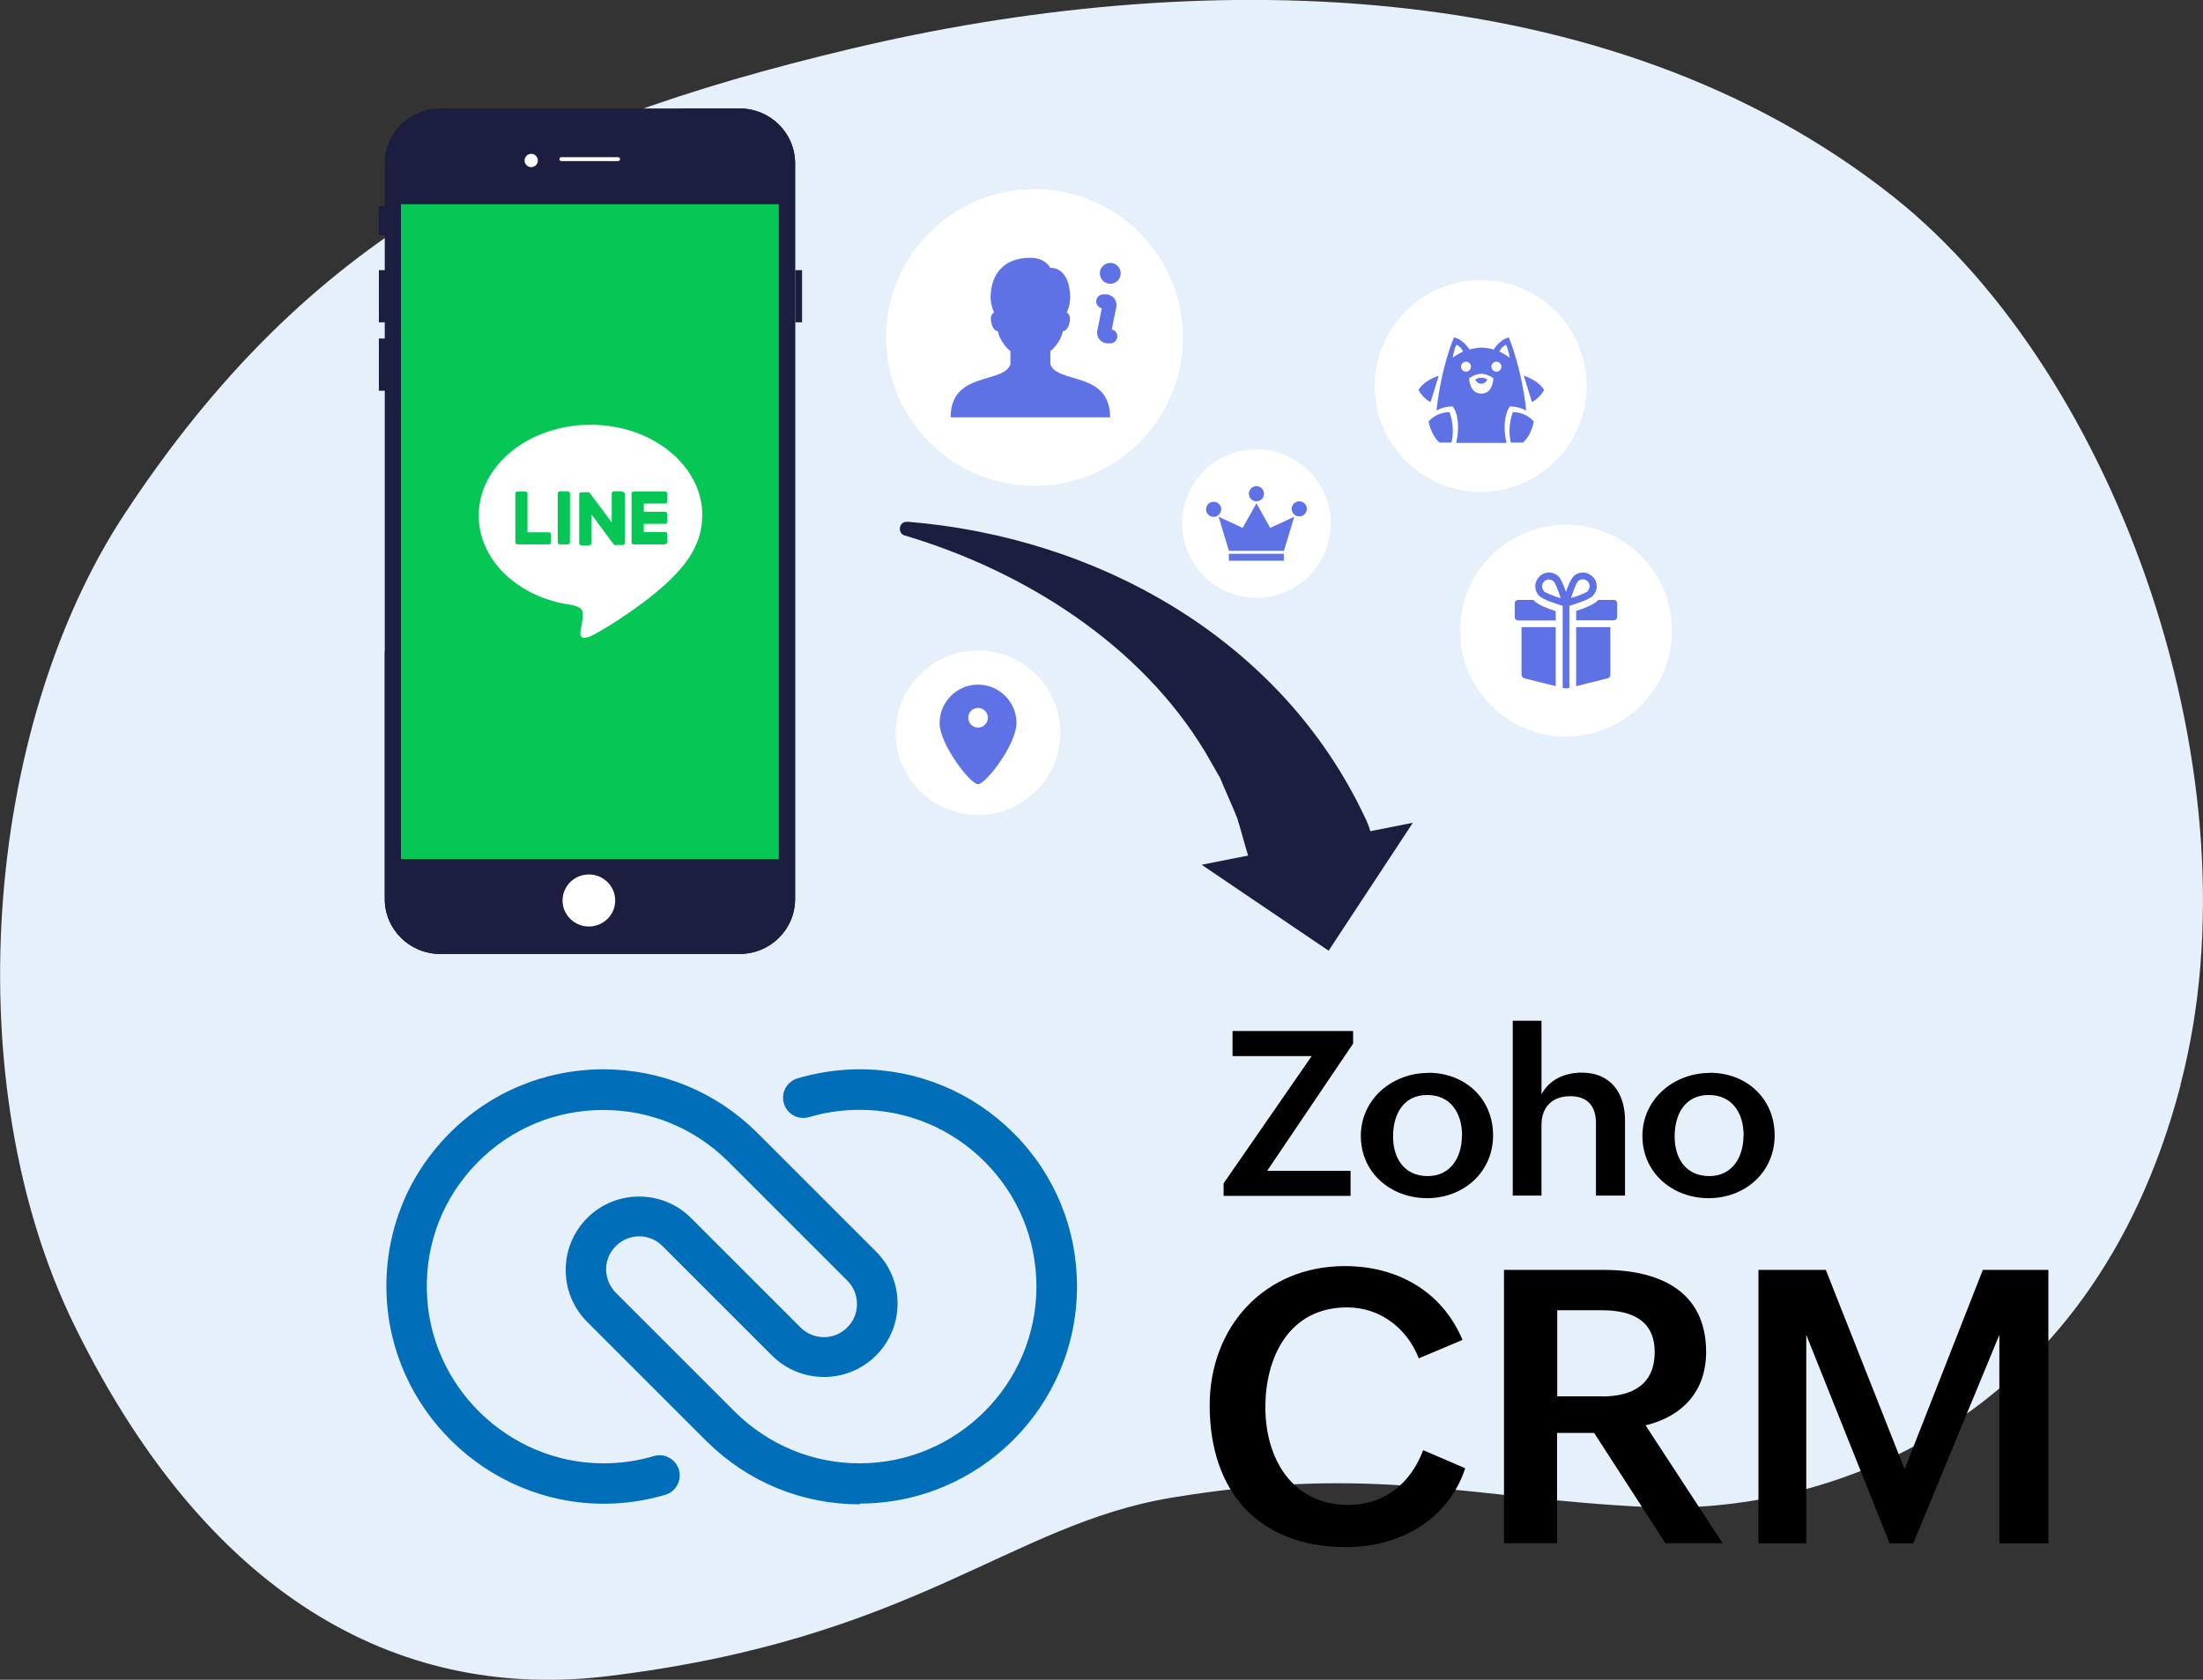
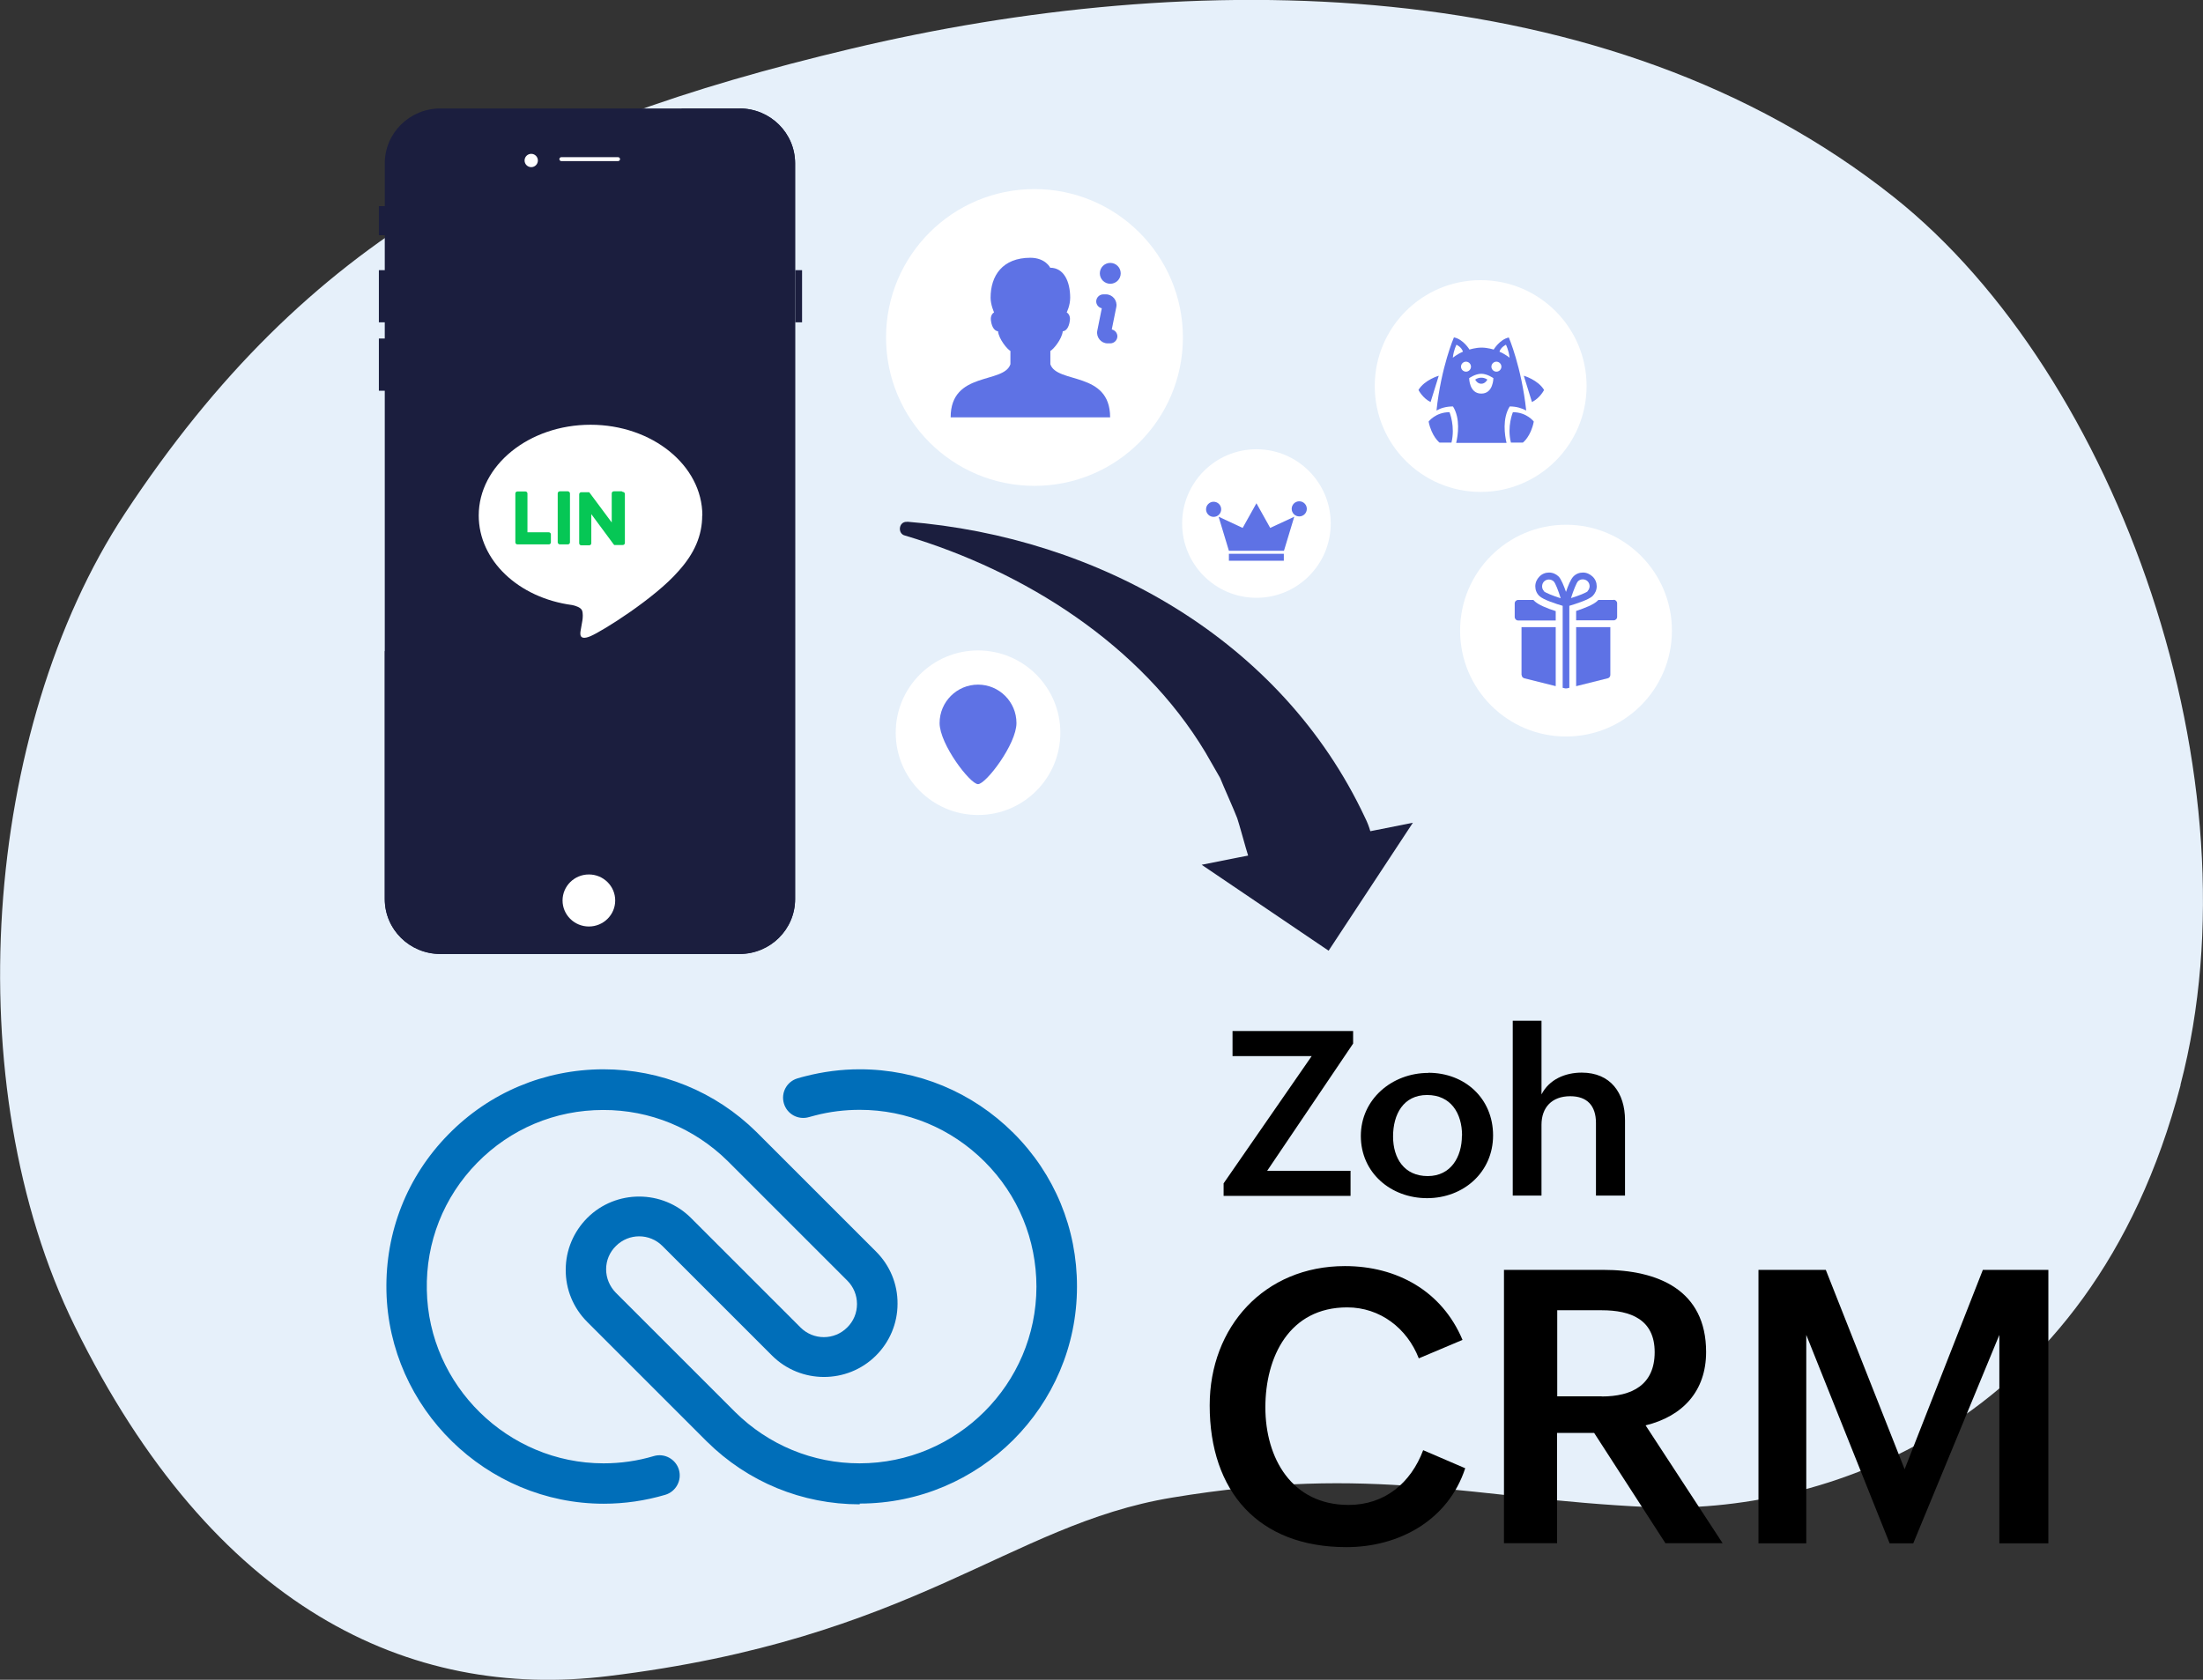
<svg xmlns="http://www.w3.org/2000/svg" id="_レイヤー_2" data-name="レイヤー 2" width="145.6" height="111.05" viewBox="0 0 145.6 111.05">
  <rect x="0" y="0" width="145.6" height="111.05" fill="#333333" stroke="none" />
  <defs>
    <style>
      .cls-1 {
        clip-path: url(#clippath);
      }

      .cls-2 {
        fill: none;
      }

      .cls-2, .cls-3, .cls-4, .cls-5, .cls-6, .cls-7, .cls-8, .cls-9 {
        stroke-width: 0px;
      }

      .cls-4 {
        fill: #5e72e5;
      }

      .cls-5 {
        fill: #1b1e3e;
      }

      .cls-6 {
        fill: #06c755;
      }

      .cls-7 {
        fill: #fff;
      }

      .cls-8 {
        fill: #e6f0fa;
      }

      .cls-9 {
        fill: #006eb9;
      }
    </style>
    <clipPath id="clippath">
      <rect class="cls-2" x="25.04" y="7.18" width="27.98" height="55.88" />
    </clipPath>
  </defs>
  <g id="_レイヤー_1-2" data-name="レイヤー 1">
    <g>
      <path class="cls-8" d="m144.12,71.73c-5.98,22.84-23.9,28.43-35.22,27.9-11.62-.54-18.07-2.85-31.46-.62-10.78,1.79-16.95,9.34-37.28,11.8-13.11,1.59-26.05-4.48-35.22-23.14-7.82-15.9-6.07-39.48,3.31-53.72C20.35,15.59,34.52,8.39,56.26,3.22c22.36-5.32,49.87-5.33,68.92,9.82,14.82,11.79,24.22,38.5,18.93,58.68Z" />
      <g>
        <g class="cls-1">
          <g>
            <path class="cls-5" d="m48.88,63.06h-19.78c-2.03,0-3.67-1.62-3.67-3.63V10.8c0-2,1.64-3.63,3.67-3.63h19.78c2.03,0,3.67,1.62,3.67,3.63v48.63c0,2-1.64,3.63-3.67,3.63Z" />
            <path class="cls-5" d="m48.88,7.18h-3.8c-.19.12-.39.24-.57.37-4.98,3.29-9.25,7.95-10.92,13.63-.67,2.29-.9,4.68-1.41,7.01-1.17,5.34-3.77,10.26-6.75,14.87v16.38c0,2,1.64,3.63,3.67,3.63h19.78c2.03,0,3.67-1.62,3.67-3.63V10.8c0-2-1.64-3.63-3.67-3.63Z" />
-             <rect class="cls-6" x="26.5" y="13.5" width="24.97" height="43.29" />
            <ellipse class="cls-7" cx="38.92" cy="59.53" rx="1.74" ry="1.72" />
            <path class="cls-7" d="m40.85,10.65h-3.75c-.07,0-.13-.06-.13-.13s.06-.13.13-.13h3.75c.07,0,.13.06.13.13,0,.07-.06.13-.13.13Z" />
            <ellipse class="cls-7" cx="35.11" cy="10.61" rx=".44" ry=".44" />
            <rect class="cls-5" x="25.04" y="13.63" width=".45" height="1.92" />
            <rect class="cls-5" x="25.04" y="17.86" width=".45" height="3.45" />
            <rect class="cls-5" x="52.56" y="17.86" width=".45" height="3.45" />
            <rect class="cls-5" x="25.04" y="22.38" width=".45" height="3.45" />
          </g>
        </g>
        <g>
          <path class="cls-7" d="m46.42,34.08c0-3.31-3.32-6-7.39-6s-7.39,2.69-7.39,6c0,2.97,2.63,5.45,6.18,5.92.24.05.57.16.65.36.07.19.05.48.02.67,0,0-.09.52-.11.63-.03.19-.15.73.64.4.79-.33,4.26-2.51,5.81-4.29h0c1.07-1.18,1.58-2.37,1.58-3.69Z" />
          <g>
-             <path class="cls-6" d="m43.96,35.99h-2.08c-.08,0-.14-.06-.14-.14h0v-3.22h0c0-.08.06-.14.14-.14h2.08c.08,0,.14.06.14.14v.52c0,.08-.06.14-.14.14h-1.41v.54h1.41c.08,0,.14.06.14.14v.52c0,.08-.06.14-.14.14h-1.41v.54h1.41c.08,0,.14.06.14.14v.52c0,.08-.06.14-.14.14Z" />
            <path class="cls-6" d="m36.27,35.99c.08,0,.14-.06.14-.14v-.52c0-.08-.06-.14-.14-.14h-1.41v-2.56c0-.08-.06-.14-.14-.14h-.52c-.08,0-.14.06-.14.14v3.22h0c0,.08.06.14.14.14h2.08Z" />
            <rect class="cls-6" x="36.86" y="32.48" width=".81" height="3.51" rx=".14" ry=".14" />
            <path class="cls-6" d="m41.09,32.48h-.52c-.08,0-.14.06-.14.14v1.92l-1.48-1.99s0,0-.01-.01c0,0,0,0,0,0,0,0,0,0,0,0,0,0,0,0,0,0,0,0,0,0,0,0,0,0,0,0,0,0,0,0,0,0,0,0,0,0,0,0,0,0,0,0,0,0,0,0,0,0,0,0,0,0,0,0,0,0,0,0,0,0,0,0,0,0,0,0,0,0,0,0,0,0,0,0,0,0,0,0,0,0,0,0,0,0,0,0,0,0,0,0,0,0,0,0,0,0,0,0,0,0,0,0,0,0,0,0h-.52c-.08,0-.14.06-.14.14v3.23c0,.08.06.14.14.14h.52c.08,0,.14-.06.14-.14v-1.92l1.48,2s.02.03.04.04c0,0,0,0,0,0,0,0,0,0,0,0,0,0,0,0,0,0,0,0,0,0,0,0,0,0,0,0,0,0,0,0,0,0,0,0,0,0,0,0,0,0,0,0,0,0,0,0,.01,0,.02,0,.04,0h.52c.08,0,.14-.06.14-.14v-3.23c0-.08-.06-.14-.14-.14Z" />
          </g>
        </g>
      </g>
      <g>
        <g id="text">
          <path class="cls-3" d="m96.84,97.06c-1.12,3.43-4.36,5.22-7.85,5.22-5.83,0-9.04-3.69-9.04-9.37,0-5.19,3.61-9.21,8.94-9.21,3.42,0,6.41,1.64,7.77,4.88l-2.89,1.22c-.77-1.99-2.56-3.37-4.73-3.37-3.83,0-5.41,3.27-5.41,6.61s1.73,6.45,5.5,6.45c2.38,0,4.11-1.44,4.93-3.62l2.79,1.2h0Z" />
          <path class="cls-3" d="m99.41,83.95h6.55c3.62,0,6.8,1.33,6.8,5.43,0,2.58-1.54,4.25-4,4.85l5.09,7.79h-3.78l-4.71-7.29h-2.45v7.29h-3.51v-18.08h0Zm6.45,8.37c2.01,0,3.5-.77,3.5-2.93s-1.58-2.77-3.5-2.77h-2.94v5.69h2.94Z" />
          <path class="cls-3" d="m116.24,83.95h4.43l5.21,13.18,5.17-13.18h4.33v18.08h-3.24v-13.78l-5.69,13.78h-1.56l-5.51-13.78v13.78h-3.16v-18.08h0Z" />
          <path class="cls-3" d="m80.87,78.23l5.82-8.41h-5.23v-1.66h7.97v.83l-5.68,8.41h5.51v1.66h-8.39v-.83h0Z" />
          <path class="cls-3" d="m94.4,70.92c2.42,0,4.28,1.7,4.28,4.14s-1.96,4.15-4.36,4.15-4.38-1.68-4.38-4.11,2.06-4.17,4.46-4.17Zm2.23,4.15c0-1.47-.74-2.68-2.31-2.68s-2.25,1.28-2.25,2.74.75,2.62,2.29,2.62,2.26-1.28,2.26-2.67h0Z" />
          <path class="cls-3" d="m99.98,67.48h1.9v4.87c.51-.99,1.56-1.44,2.66-1.44,1.9,0,2.86,1.34,2.86,3.15v4.98h-1.92v-4.8c0-1.15-.59-1.77-1.7-1.77-1.22,0-1.9.75-1.9,1.89v4.68h-1.9v-11.57h0Z" />
-           <path class="cls-3" d="m113.01,70.92c2.42,0,4.28,1.7,4.28,4.14s-1.96,4.15-4.36,4.15-4.38-1.68-4.38-4.11,2.06-4.17,4.46-4.17Zm2.23,4.15c0-1.47-.74-2.68-2.31-2.68s-2.25,1.28-2.25,2.74.75,2.62,2.29,2.62,2.26-1.28,2.26-2.67h0Z" />
        </g>
        <g id="logo">
          <path class="cls-9" d="m56.82,99.45c-3.81,0-7.39-1.47-10.1-4.15l-7.91-7.91c-.92-.92-1.43-2.15-1.42-3.45,0-1.3.52-2.52,1.44-3.44,1.89-1.87,4.96-1.86,6.84.02l7.24,7.24c.85.85,2.23.85,3.08,0,.42-.41.65-.96.65-1.55,0-.59-.23-1.14-.64-1.55l-7.9-7.9c-2.21-2.18-5.14-3.39-8.24-3.38-3.17,0-6.13,1.25-8.33,3.5-2.21,2.26-3.39,5.24-3.32,8.41.12,6.31,5.36,11.45,11.68,11.45,1.13,0,2.25-.16,3.32-.48.71-.21,1.45.2,1.66.9.21.71-.2,1.45-.9,1.66-1.32.39-2.69.59-4.07.59-7.76,0-14.2-6.31-14.36-14.07-.08-3.9,1.37-7.57,4.09-10.34,2.71-2.77,6.35-4.3,10.24-4.31,3.8,0,7.42,1.47,10.13,4.15l7.9,7.9c.92.92,1.43,2.15,1.42,3.45,0,1.3-.52,2.53-1.44,3.44-1.89,1.87-4.97,1.87-6.86-.02l-7.24-7.24c-.85-.85-2.22-.85-3.07,0-.42.41-.65.96-.65,1.54,0,.58.23,1.13.64,1.55l7.9,7.9c2.2,2.17,5.12,3.38,8.21,3.38,6.44,0,11.68-5.24,11.69-11.67,0-3.12-1.21-6.06-3.42-8.27-2.21-2.21-5.14-3.43-8.26-3.43-.99,0-1.98.12-2.94.37-.14.04-.28.07-.41.11-.71.21-1.45-.19-1.66-.9-.21-.71.19-1.45.9-1.66.17-.05.34-.1.51-.14,1.17-.3,2.38-.46,3.6-.46,3.83,0,7.44,1.5,10.16,4.21s4.21,6.33,4.2,10.16c0,7.91-6.45,14.34-14.36,14.34h0Z" />
        </g>
      </g>
      <path class="cls-5" d="m59.95,34.49c12.63,1.01,24.75,7.79,30.27,19.57,2.42,4.84-4.5,8.58-7.21,3.89-.49-1-.89-2.78-1.24-3.86-.22-.58-.89-2.06-1.13-2.66,0,0-.97-1.69-.97-1.69-4.27-7.11-11.93-11.97-19.84-14.33-.54-.11-.44-.96.13-.91h0Z" />
      <polygon class="cls-5" points="87.81 62.85 93.38 54.39 79.42 57.17 87.81 62.85" />
      <g>
        <circle class="cls-7" cx="68.37" cy="22.31" r="9.81" />
        <path class="cls-4" d="m68.11,17.04c-1.86,0-2.64,1.19-2.64,2.64,0,.48.23.97.23.97-.09.05-.25.22-.21.53.07.56.32.71.47.72.06.53.62,1.2.82,1.3v.88c-.44,1.32-3.95.44-3.95,3.51h10.54c0-3.07-3.51-2.2-3.95-3.51v-.88c.2-.1.76-.77.82-1.3.16-.01.4-.16.47-.72.04-.3-.11-.47-.21-.53,0,0,.23-.44.23-.97,0-1.07-.42-1.98-1.32-1.98,0,0-.31-.66-1.32-.66Z" />
        <g>
          <circle class="cls-4" cx="73.38" cy="18.07" r=".69" />
          <path class="cls-4" d="m72.92,19.46c-.25,0-.46.2-.47.46,0,.22.15.41.37.46l-.3,1.49s0,0,0,0c-.08.42.25.83.68.83h.18c.25,0,.46-.2.47-.46,0-.22-.15-.41-.37-.46l.3-1.49c.08-.42-.25-.83-.68-.83h-.18Z" />
        </g>
      </g>
      <g>
        <circle class="cls-7" cx="103.5" cy="41.69" r="7" />
        <g>
          <path class="cls-4" d="m105.53,38.76c0-.24-.09-.47-.27-.64s-.4-.27-.64-.27-.47.09-.64.27-.35.61-.48,1.01c-.14-.4-.32-.84-.48-1.01-.17-.17-.4-.27-.64-.27s-.47.09-.64.27c-.17.17-.27.4-.27.64s.09.47.27.64c.25.25,1.13.53,1.54.65v5.42l.17.04s.04,0,.05,0,.04,0,.05,0l.17-.04v-5.42c.4-.12,1.29-.4,1.54-.65.17-.17.27-.4.27-.64Zm-3.48.32c-.09-.09-.13-.2-.13-.32s.05-.24.13-.32.2-.13.32-.13.24.05.32.13c.11.11.3.6.46,1.11-.51-.16-1-.36-1.11-.46Zm2.89,0c-.11.11-.6.3-1.11.46.16-.51.36-1,.46-1.11.09-.09.2-.13.32-.13s.24.05.32.13.13.2.13.32-.05.24-.13.32Z" />
          <path class="cls-4" d="m106.66,39.66h-1.02s-.04.04-.06.06c-.25.25-.84.48-1.41.67v.62h2.48c.12,0,.23-.1.23-.23v-.9c0-.12-.1-.23-.23-.23Z" />
          <path class="cls-4" d="m104.18,45.36l2.08-.52c.1-.02.17-.12.17-.22v-3.16h-2.26v3.9Z" />
          <path class="cls-4" d="m100.57,44.62c0,.1.07.19.17.22l2.08.52v-3.9h-2.26v3.16Z" />
          <path class="cls-4" d="m101.36,39.66h-1.02c-.12,0-.23.1-.23.23v.9c0,.12.1.23.23.23h2.48v-.62c-.57-.18-1.16-.42-1.41-.67-.02-.02-.04-.04-.06-.06Z" />
        </g>
      </g>
      <circle class="cls-7" cx="97.86" cy="25.52" r="7" />
      <g>
        <circle class="cls-7" cx="64.64" cy="48.44" r="5.44" />
        <g>
          <path class="cls-4" d="m67.18,47.8c0,1.4-2.02,4.04-2.54,4.04s-2.54-2.64-2.54-4.04,1.14-2.54,2.54-2.54,2.54,1.14,2.54,2.54Z" />
-           <circle class="cls-7" cx="64.64" cy="47.45" r=".65" />
        </g>
      </g>
      <g>
        <circle class="cls-7" cx="83.04" cy="34.61" r="4.91" />
        <g>
          <polygon class="cls-4" points="84.86 36.41 81.22 36.41 80.54 34.16 82.13 34.9 83.04 33.27 83.95 34.9 85.54 34.16 84.86 36.41" />
-           <circle class="cls-4" cx="83.04" cy="32.64" r=".5" />
          <g>
            <circle class="cls-4" cx="80.21" cy="33.67" r=".5" />
            <circle class="cls-4" cx="85.87" cy="33.64" r=".5" />
          </g>
          <rect class="cls-4" x="81.22" y="36.61" width="3.63" height=".46" />
        </g>
      </g>
      <path class="cls-4" d="m96.09,22.31s-.84,1.94-1.15,4.83c.28-.16.64-.27,1.09-.27.5.8.33,1.91.21,2.41h3.33c-.12-.5-.29-1.61.21-2.41.45,0,.81.12,1.09.27-.31-2.88-1.15-4.83-1.15-4.83-.6.13-1,.8-1,.8,0,0-.4-.13-.8-.13s-.8.13-.8.13c0,0-.4-.67-1-.8Zm.17.48s.33.14.43.46c-.4.17-.67.4-.67.4.05-.5.24-.86.24-.86Zm3.27,0s.19.36.24.86c0,0-.27-.23-.67-.4.1-.31.43-.46.43-.46Zm-2.64,1.12c.18,0,.33.15.33.33s-.15.33-.33.33-.33-.15-.33-.33.15-.33.33-.33Zm2.01,0c.18,0,.33.15.33.33s-.15.33-.33.33-.33-.15-.33-.33.15-.33.33-.33Zm-1,.8c.4,0,.8.29.8.29,0,0,0,.25-.1.51s-.3.51-.7.51c-.8,0-.8-1.02-.8-1.02,0,0,.4-.29.8-.29Zm-2.81.13s-.94.27-1.34.94c0,0,.27.54.8.8l.54-1.74Zm5.62,0l.54,1.74c.54-.27.8-.8.8-.8-.4-.67-1.34-.94-1.34-.94Zm-2.81.13c-.27,0-.4.13-.4.13,0,0,.13.27.4.27.27,0,.4-.27.4-.27,0,0-.13-.13-.4-.13Zm-2.1,2.28c-.92,0-1.38.62-1.38.62.2.99.72,1.39.72,1.39h.79c.26-1.07-.13-2.01-.13-2.01Zm4.19,0s-.4.94-.13,2.01h.79s.53-.4.72-1.39c0,0-.46-.62-1.38-.62Z" />
    </g>
  </g>
</svg>